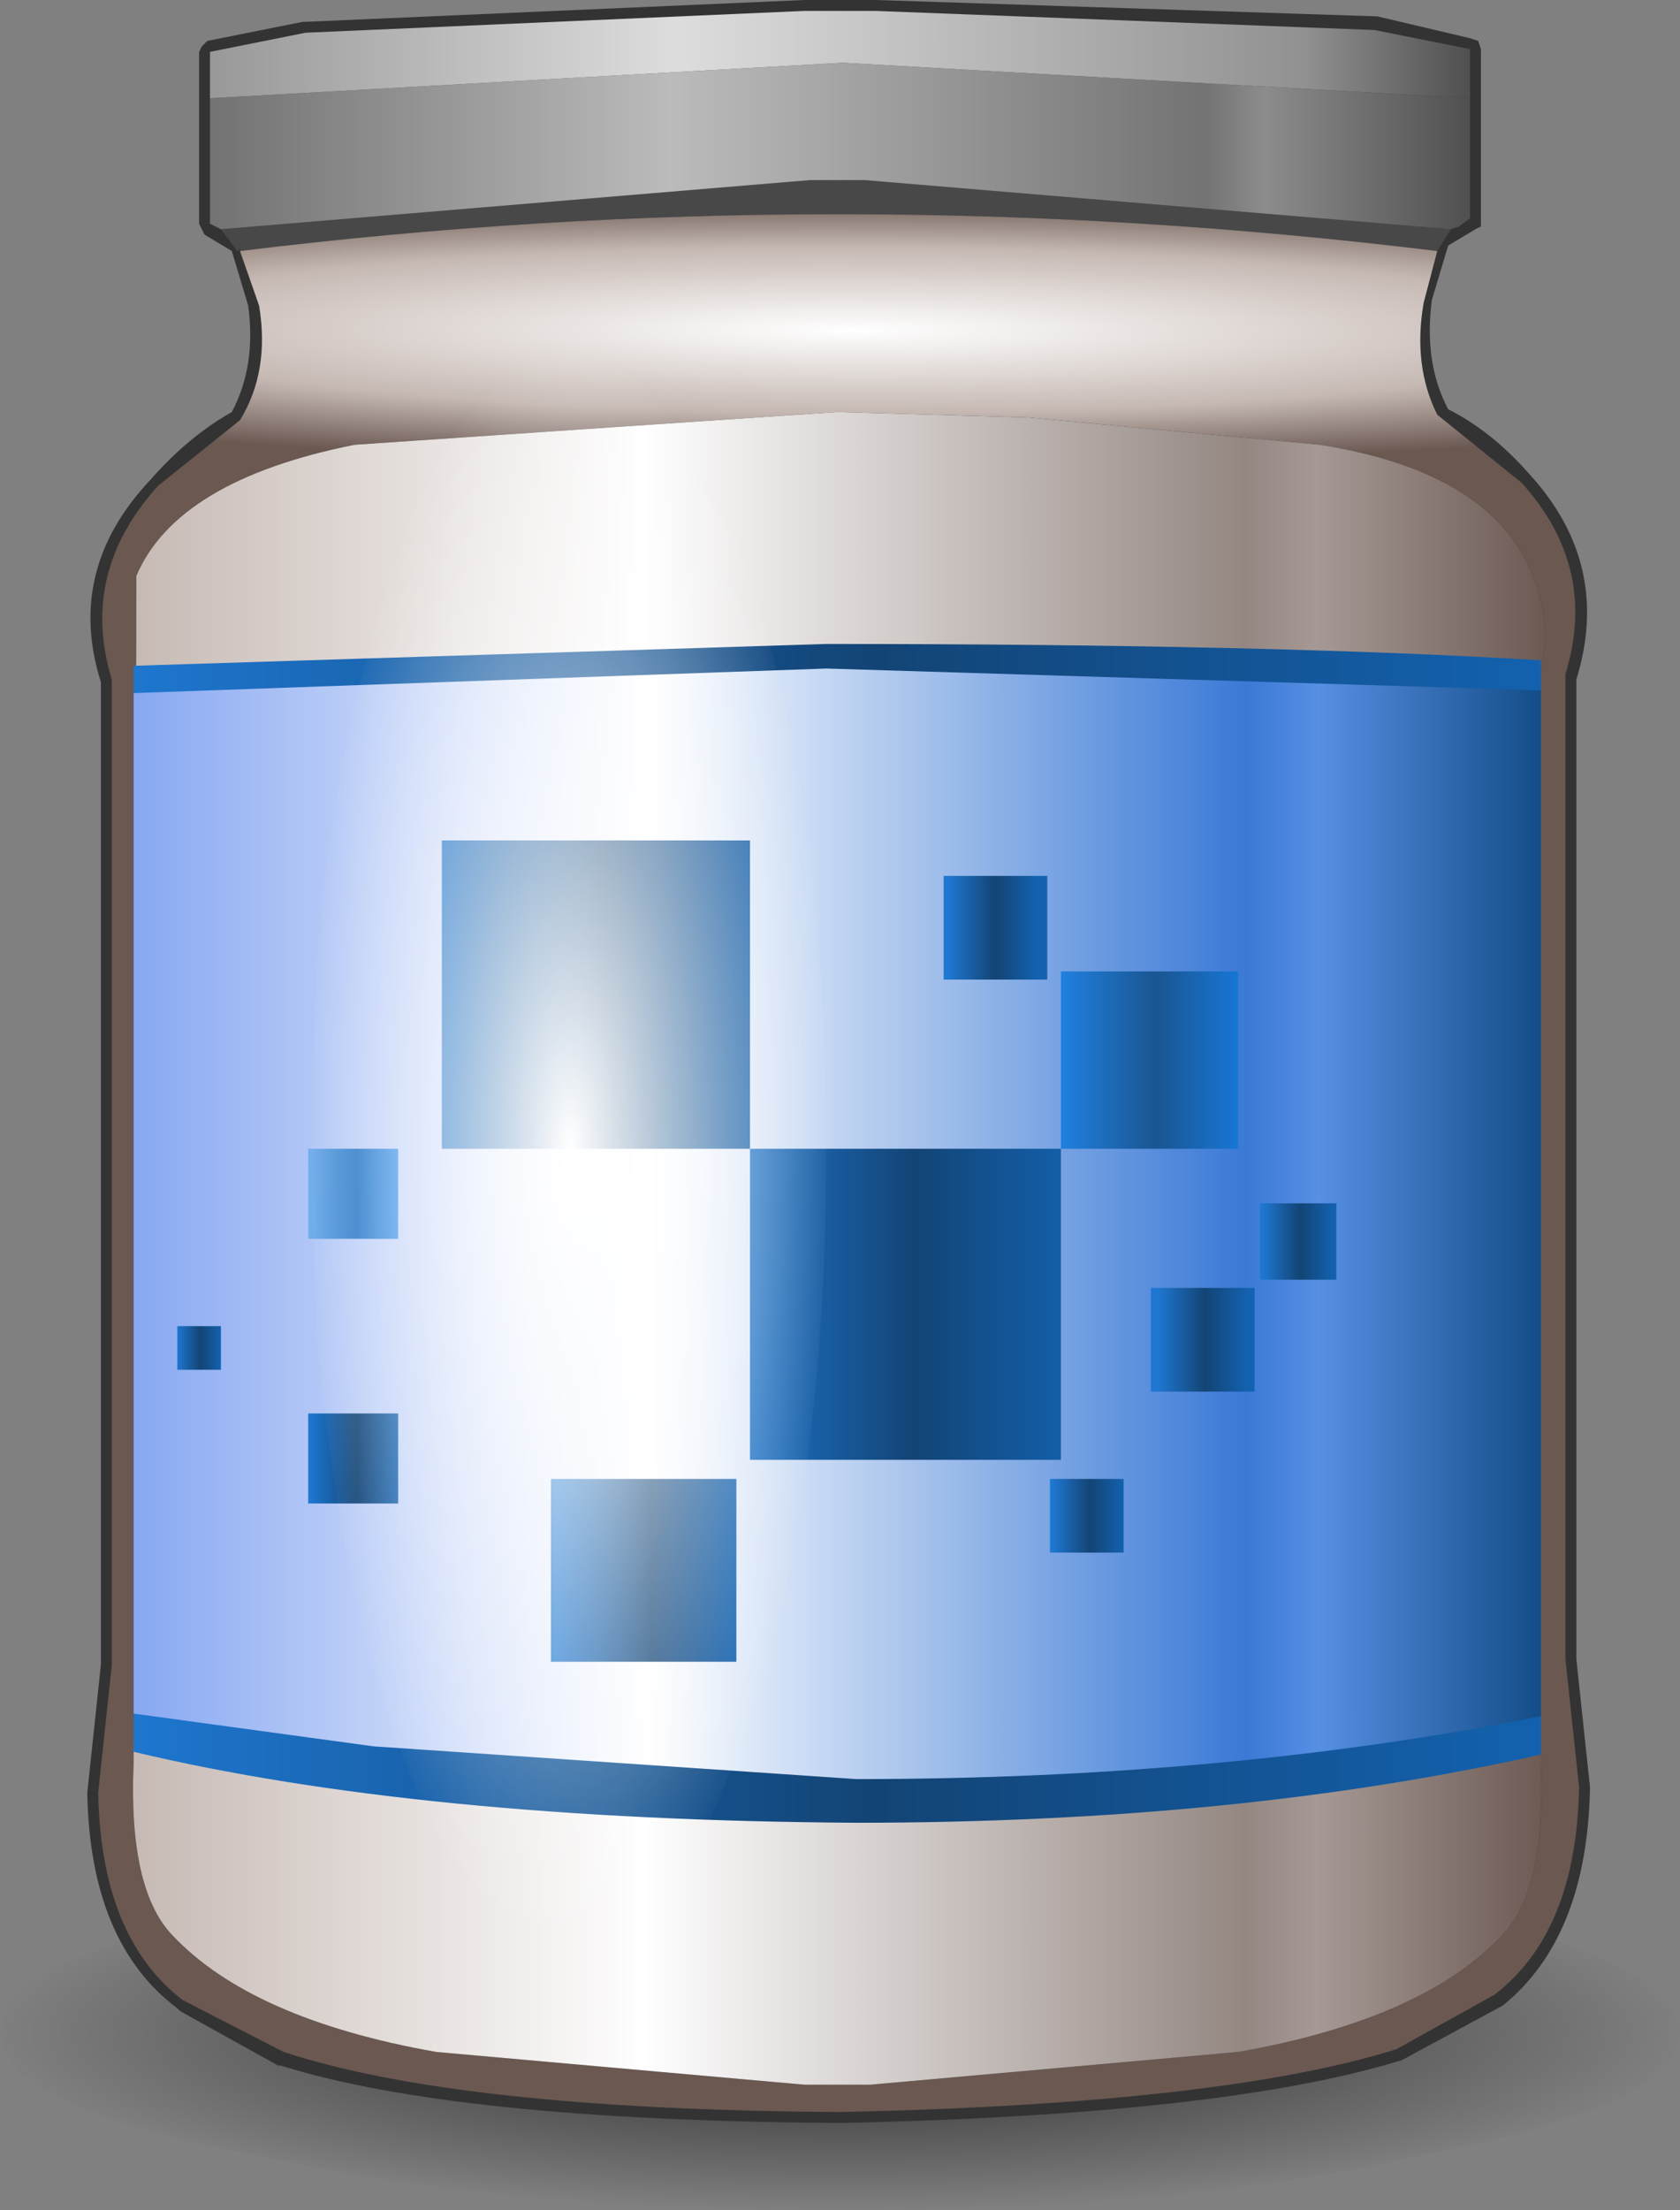
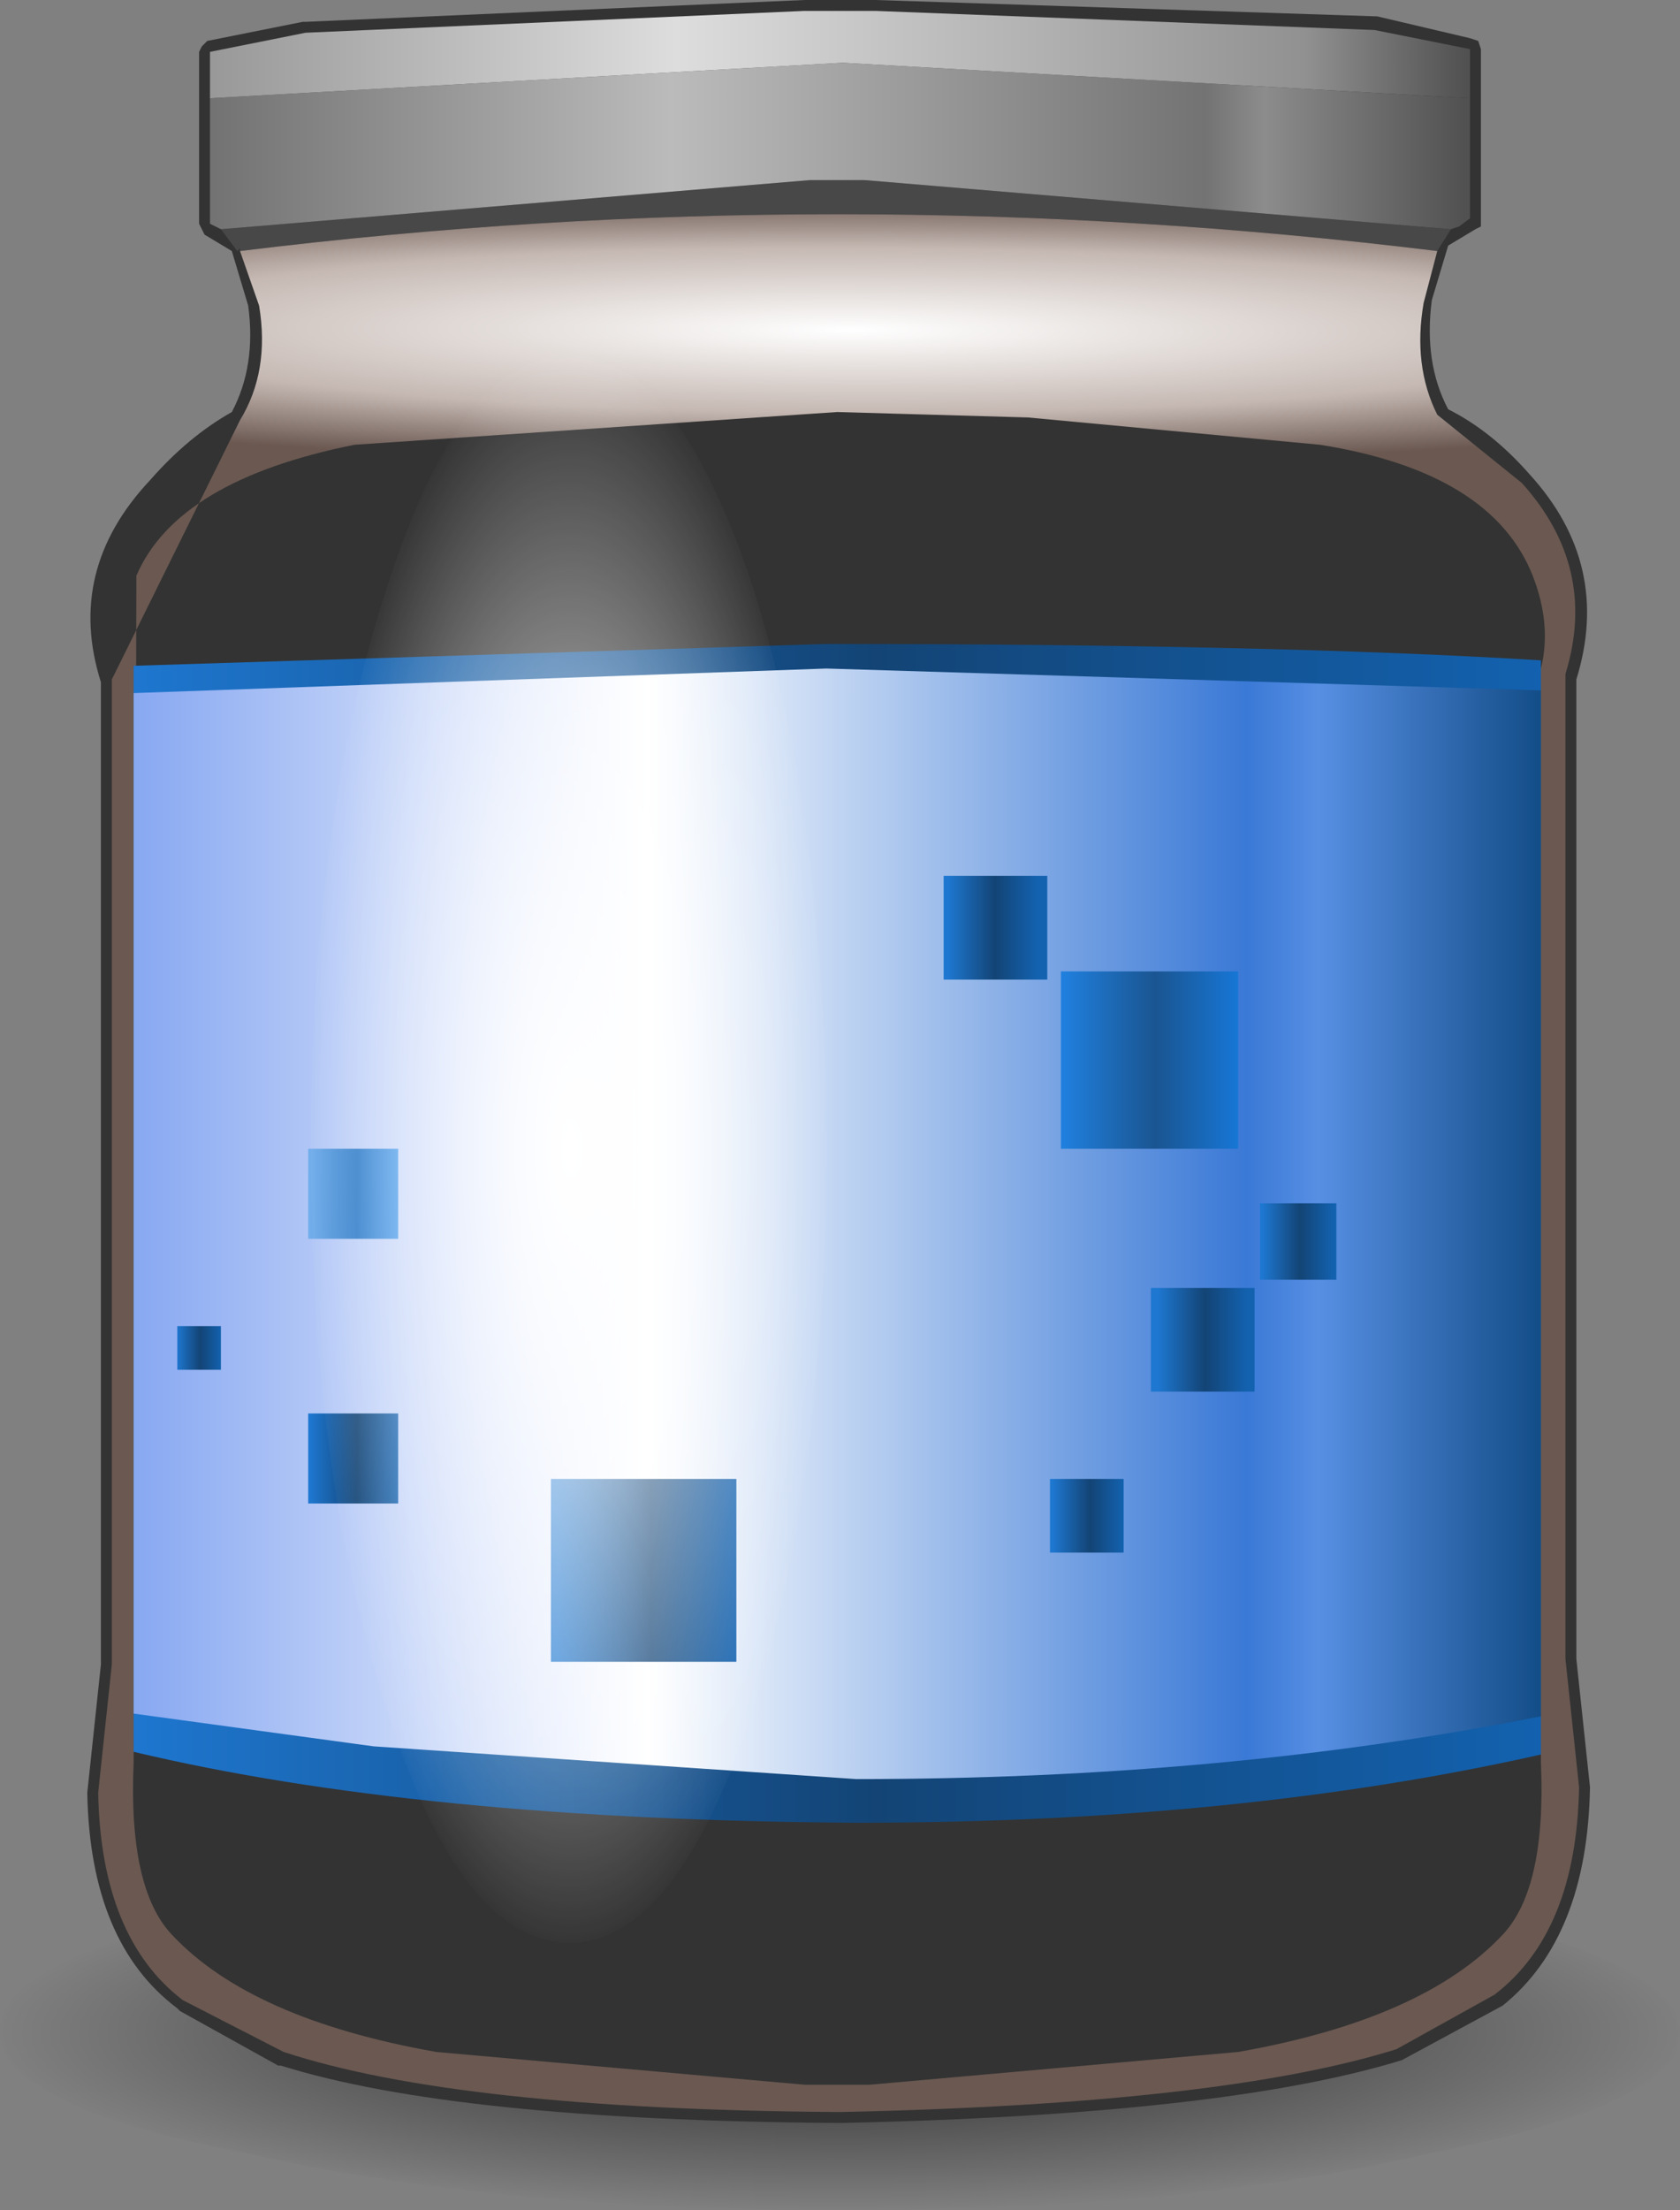
<svg xmlns="http://www.w3.org/2000/svg" xmlns:xlink="http://www.w3.org/1999/xlink" height="40.5px" width="30.8px">
  <rect width="100%" height="100%" fill="#808080" stroke="none" />
  <g transform="matrix(1.0, 0.0, 0.0, 1.0, 0.0, 0.0)">
    <use height="40.5" transform="matrix(1.0, 0.0, 0.0, 1.0, 0.0, 0.0)" width="30.8" xlink:href="#shape0" />
  </g>
  <defs>
    <g id="shape0" transform="matrix(1.0, 0.0, 0.0, 1.0, 0.0, 0.0)">
      <path d="M15.4 34.0 Q21.8 34.0 26.25 34.95 30.7 35.9 30.8 37.2 L30.8 37.25 30.75 37.55 Q30.3 38.65 26.25 39.45 21.8 40.5 15.4 40.5 9.05 40.5 4.5 39.45 1.85 38.95 0.75 38.25 0.0 37.8 0.0 37.25 0.0 36.65 0.75 36.2 1.85 35.5 4.5 34.95 9.05 34.0 15.4 34.0" fill="url(#gradient0)" fill-rule="evenodd" stroke="none" />
      <path d="M25.25 0.3 L26.95 0.7 27.1 0.75 27.15 0.9 27.15 4.0 27.15 4.15 27.05 4.2 26.55 4.5 26.25 5.5 Q26.1 6.65 26.55 7.5 27.35 7.9 28.05 8.7 29.55 10.35 28.9 12.45 L28.9 30.4 29.15 32.75 Q29.1 35.5 27.55 36.75 L25.7 37.75 Q22.45 38.75 15.45 38.9 L15.3 38.9 Q8.35 38.85 5.15 37.85 L5.1 37.85 3.3 36.85 3.25 36.8 Q1.65 35.6 1.6 32.85 L1.85 30.5 1.85 12.5 Q1.2 10.45 2.75 8.8 3.45 8.0 4.25 7.55 4.7 6.7 4.55 5.6 L4.25 4.6 3.75 4.3 3.7 4.2 3.65 4.1 3.65 0.95 3.7 0.85 3.8 0.75 5.55 0.4 5.6 0.4 14.75 0.0 16.05 0.0 25.25 0.3" fill="#333333" fill-rule="evenodd" stroke="none" />
      <path d="M26.6 4.2 L26.35 4.6 Q15.35 3.25 4.4 4.6 L4.4 4.55 4.35 4.6 4.05 4.2 14.85 3.3 15.85 3.3 26.6 4.2" fill="#484848" fill-rule="evenodd" stroke="none" />
      <path d="M4.05 4.2 L3.85 4.1 3.85 1.8 15.45 1.15 26.95 1.8 26.95 4.0 26.75 4.15 26.6 4.2 15.85 3.3 14.85 3.3 4.05 4.2" fill="url(#gradient1)" fill-rule="evenodd" stroke="none" />
-       <path d="M26.35 4.6 L26.1 5.55 Q25.9 6.7 26.35 7.6 L27.9 8.85 Q29.3 10.4 28.7 12.35 L28.7 30.4 28.95 32.75 Q28.9 35.4 27.4 36.55 L25.6 37.55 Q22.4 38.55 15.45 38.7 L15.3 38.7 Q8.4 38.65 5.2 37.6 L3.35 36.65 Q1.85 35.5 1.8 32.85 L2.05 30.5 2.05 12.45 Q1.45 10.5 2.9 8.9 L4.4 7.7 Q4.95 6.8 4.75 5.6 L4.4 4.6 Q15.35 3.25 26.35 4.6 M18.85 7.65 L15.35 7.55 6.5 8.15 Q3.25 8.8 2.5 10.55 L2.45 32.3 Q2.35 34.6 3.15 35.45 4.6 37.0 8.0 37.6 L14.75 38.2 15.95 38.2 22.7 37.6 Q26.1 37.0 27.55 35.45 28.35 34.6 28.25 32.3 L28.25 31.55 28.25 12.65 28.25 12.25 Q28.45 11.45 28.1 10.55 27.35 8.65 24.2 8.15 L18.85 7.65" fill="url(#gradient2)" fill-rule="evenodd" stroke="none" />
-       <path d="M18.85 7.65 L24.2 8.15 Q27.35 8.65 28.1 10.55 28.45 11.45 28.25 12.25 L28.25 12.65 28.25 31.55 28.25 32.3 Q28.35 34.6 27.55 35.45 26.1 37.0 22.7 37.6 L15.95 38.2 14.75 38.2 8.0 37.6 Q4.6 37.0 3.15 35.45 2.35 34.6 2.45 32.3 L2.5 10.55 Q3.25 8.8 6.5 8.15 L15.35 7.55 18.85 7.65" fill="url(#gradient3)" fill-rule="evenodd" stroke="none" />
+       <path d="M26.35 4.6 L26.1 5.55 Q25.9 6.7 26.35 7.6 L27.9 8.85 Q29.3 10.4 28.7 12.35 L28.7 30.4 28.95 32.75 Q28.9 35.4 27.4 36.55 L25.6 37.55 Q22.4 38.55 15.45 38.7 L15.3 38.7 Q8.4 38.65 5.2 37.6 L3.35 36.65 Q1.85 35.5 1.8 32.85 L2.05 30.5 2.05 12.45 L4.4 7.7 Q4.95 6.8 4.75 5.6 L4.4 4.6 Q15.35 3.25 26.35 4.6 M18.85 7.65 L15.35 7.55 6.5 8.15 Q3.25 8.8 2.5 10.55 L2.45 32.3 Q2.35 34.6 3.15 35.45 4.6 37.0 8.0 37.6 L14.75 38.2 15.95 38.2 22.7 37.6 Q26.1 37.0 27.55 35.45 28.35 34.6 28.25 32.3 L28.25 31.55 28.25 12.65 28.25 12.25 Q28.45 11.45 28.1 10.55 27.35 8.65 24.2 8.15 L18.85 7.65" fill="url(#gradient2)" fill-rule="evenodd" stroke="none" />
      <path d="M3.85 1.8 L3.85 0.95 5.6 0.6 14.75 0.2 16.05 0.2 25.2 0.55 26.95 0.9 26.95 1.8 15.45 1.15 3.85 1.8" fill="url(#gradient4)" fill-rule="evenodd" stroke="none" />
      <path d="M2.45 32.1 L2.45 12.2 15.15 11.8 Q23.35 11.8 28.25 12.1 L28.25 32.15 Q22.7 33.4 15.7 33.4 7.7 33.35 2.45 32.1" fill="url(#gradient5)" fill-rule="evenodd" stroke="none" />
      <path d="M28.25 31.45 Q22.45 32.6 15.7 32.6 L6.85 32.0 2.45 31.4 2.45 12.7 15.15 12.25 28.25 12.65 28.25 31.45" fill="url(#gradient6)" fill-rule="evenodd" stroke="none" />
      <path d="M19.2 17.95 L17.3 17.95 17.3 16.05 19.2 16.05 19.2 17.95" fill="url(#gradient7)" fill-rule="evenodd" stroke="none" />
      <path d="M13.5 27.1 L13.5 30.45 10.1 30.45 10.1 27.1 13.5 27.1" fill="url(#gradient8)" fill-rule="evenodd" stroke="none" />
      <path d="M23.0 23.6 L23.0 25.5 21.1 25.5 21.1 23.6 23.0 23.6" fill="url(#gradient9)" fill-rule="evenodd" stroke="none" />
      <path d="M19.25 27.1 L20.6 27.1 20.6 28.45 19.25 28.45 19.25 27.1" fill="url(#gradient10)" fill-rule="evenodd" stroke="none" />
      <path d="M23.1 22.05 L24.5 22.05 24.5 23.45 23.1 23.45 23.1 22.05" fill="url(#gradient11)" fill-rule="evenodd" stroke="none" />
      <path d="M4.05 24.3 L4.05 25.1 3.25 25.1 3.25 24.3 4.05 24.3" fill="url(#gradient12)" fill-rule="evenodd" stroke="none" />
      <path d="M7.3 25.9 L7.3 27.55 5.65 27.55 5.65 25.9 7.3 25.9" fill="url(#gradient13)" fill-rule="evenodd" stroke="none" />
-       <path d="M13.75 21.05 L8.1 21.05 8.1 15.4 13.75 15.4 13.75 21.05" fill="url(#gradient14)" fill-rule="evenodd" stroke="none" />
-       <path d="M19.45 21.05 L19.45 26.75 13.75 26.75 13.75 21.05 19.45 21.05" fill="url(#gradient15)" fill-rule="evenodd" stroke="none" />
      <path d="M5.65 21.05 L7.3 21.05 7.3 22.7 5.65 22.7 5.65 21.05" fill="url(#gradient16)" fill-rule="evenodd" stroke="none" />
      <path d="M19.45 21.05 L19.45 17.8 22.7 17.8 22.7 21.05 19.45 21.05" fill="url(#gradient17)" fill-rule="evenodd" stroke="none" />
      <path d="M7.1 10.75 Q8.45 6.5 10.45 6.5 12.4 6.5 13.8 10.75 15.15 15.0 15.15 21.05 15.15 27.1 13.8 31.35 12.4 35.6 10.45 35.6 8.45 35.6 7.1 31.35 5.7 27.1 5.7 21.05 5.7 15.0 7.1 10.75" fill="url(#gradient18)" fill-rule="evenodd" stroke="none" />
    </g>
    <radialGradient cx="0" cy="0" gradientTransform="matrix(0.019, 0.0, 0.0, 0.004, 15.4, 37.25)" gradientUnits="userSpaceOnUse" id="gradient0" r="819.2" spreadMethod="pad">
      <stop offset="0.0" stop-color="#000000" stop-opacity="0.702" />
      <stop offset="1.0" stop-color="#000000" stop-opacity="0.0" />
    </radialGradient>
    <linearGradient gradientTransform="matrix(0.014, 0.0, 0.0, 0.002, 15.4, 2.2)" gradientUnits="userSpaceOnUse" id="gradient1" spreadMethod="pad" x1="-819.2" x2="819.2">
      <stop offset="0.0" stop-color="#737373" />
      <stop offset="0.365" stop-color="#bbbbbb" />
      <stop offset="0.792" stop-color="#737373" />
      <stop offset="0.839" stop-color="#8c8c8c" />
      <stop offset="1.0" stop-color="#515151" />
    </linearGradient>
    <radialGradient cx="0" cy="0" gradientTransform="matrix(0.0, -0.003, 0.027, 1.0E-4, 15.6, 6.05)" gradientUnits="userSpaceOnUse" id="gradient2" r="819.2" spreadMethod="pad">
      <stop offset="0.0" stop-color="#ffffff" />
      <stop offset="0.616" stop-color="#c5b8b2" />
      <stop offset="1.0" stop-color="#6a5851" />
    </radialGradient>
    <linearGradient gradientTransform="matrix(0.016, 0.0, 0.0, 0.018, 15.35, 23.05)" gradientUnits="userSpaceOnUse" id="gradient3" spreadMethod="pad" x1="-819.2" x2="819.2">
      <stop offset="0.0" stop-color="#c5b8b2" />
      <stop offset="0.365" stop-color="#ffffff" />
      <stop offset="0.784" stop-color="#948782" />
      <stop offset="0.835" stop-color="#a69995" />
      <stop offset="1.0" stop-color="#6a5851" />
    </linearGradient>
    <linearGradient gradientTransform="matrix(0.014, 0.0, 0.0, 0.002, 15.4, 2.2)" gradientUnits="userSpaceOnUse" id="gradient4" spreadMethod="pad" x1="-819.2" x2="819.2">
      <stop offset="0.0" stop-color="#999999" />
      <stop offset="0.369" stop-color="#dddddd" />
      <stop offset="0.871" stop-color="#919191" />
      <stop offset="1.0" stop-color="#515151" />
    </linearGradient>
    <linearGradient gradientTransform="matrix(0.016, 0.0, 0.0, 0.013, 15.4, 22.05)" gradientUnits="userSpaceOnUse" id="gradient5" spreadMethod="pad" x1="-819.2" x2="819.2">
      <stop offset="0.0" stop-color="#1e77d0" />
      <stop offset="0.525" stop-color="#134475" />
      <stop offset="1.0" stop-color="#1362b0" />
    </linearGradient>
    <linearGradient gradientTransform="matrix(0.016, 0.0, 0.0, 0.012, 15.4, 22.05)" gradientUnits="userSpaceOnUse" id="gradient6" spreadMethod="pad" x1="-819.2" x2="819.2">
      <stop offset="0.0" stop-color="#85a6f1" />
      <stop offset="0.365" stop-color="#ffffff" />
      <stop offset="0.784" stop-color="#3a79d6" />
      <stop offset="0.835" stop-color="#578fe3" />
      <stop offset="1.0" stop-color="#0f4982" />
    </linearGradient>
    <linearGradient gradientTransform="matrix(0.001, 0.0, 0.0, 0.001, 18.2, 17.0)" gradientUnits="userSpaceOnUse" id="gradient7" spreadMethod="pad" x1="-819.2" x2="819.2">
      <stop offset="0.0" stop-color="#1e77d0" />
      <stop offset="0.525" stop-color="#134475" />
      <stop offset="1.0" stop-color="#1362b0" />
    </linearGradient>
    <linearGradient gradientTransform="matrix(0.002, 0.0, 0.0, 0.002, 11.85, 28.8)" gradientUnits="userSpaceOnUse" id="gradient8" spreadMethod="pad" x1="-819.2" x2="819.2">
      <stop offset="0.0" stop-color="#1e77d0" />
      <stop offset="0.525" stop-color="#134475" />
      <stop offset="1.0" stop-color="#1362b0" />
    </linearGradient>
    <linearGradient gradientTransform="matrix(0.001, 0.0, 0.0, 0.001, 22.05, 24.6)" gradientUnits="userSpaceOnUse" id="gradient9" spreadMethod="pad" x1="-819.2" x2="819.2">
      <stop offset="0.0" stop-color="#1e77d0" />
      <stop offset="0.525" stop-color="#134475" />
      <stop offset="1.0" stop-color="#1362b0" />
    </linearGradient>
    <linearGradient gradientTransform="matrix(8.0E-4, 0.0, 0.0, 8.0E-4, 19.95, 27.8)" gradientUnits="userSpaceOnUse" id="gradient10" spreadMethod="pad" x1="-819.2" x2="819.2">
      <stop offset="0.0" stop-color="#1e77d0" />
      <stop offset="0.525" stop-color="#134475" />
      <stop offset="1.0" stop-color="#1362b0" />
    </linearGradient>
    <linearGradient gradientTransform="matrix(8.0E-4, 0.0, 0.0, 8.0E-4, 23.8, 22.8)" gradientUnits="userSpaceOnUse" id="gradient11" spreadMethod="pad" x1="-819.2" x2="819.2">
      <stop offset="0.0" stop-color="#1e77d0" />
      <stop offset="0.525" stop-color="#134475" />
      <stop offset="1.0" stop-color="#1362b0" />
    </linearGradient>
    <linearGradient gradientTransform="matrix(5.0E-4, 0.0, 0.0, 5.0E-4, 3.65, 24.75)" gradientUnits="userSpaceOnUse" id="gradient12" spreadMethod="pad" x1="-819.2" x2="819.2">
      <stop offset="0.0" stop-color="#1e77d0" />
      <stop offset="0.525" stop-color="#134475" />
      <stop offset="1.0" stop-color="#1362b0" />
    </linearGradient>
    <linearGradient gradientTransform="matrix(0.001, 0.0, 0.0, 0.001, 6.5, 26.75)" gradientUnits="userSpaceOnUse" id="gradient13" spreadMethod="pad" x1="-819.2" x2="819.2">
      <stop offset="0.0" stop-color="#1e77d0" />
      <stop offset="0.525" stop-color="#134475" />
      <stop offset="1.0" stop-color="#1362b0" />
    </linearGradient>
    <linearGradient gradientTransform="matrix(0.004, 0.0, 0.0, 0.004, 10.95, 18.2)" gradientUnits="userSpaceOnUse" id="gradient14" spreadMethod="pad" x1="-819.2" x2="819.2">
      <stop offset="0.0" stop-color="#1e77d0" />
      <stop offset="0.525" stop-color="#134475" />
      <stop offset="1.0" stop-color="#1362b0" />
    </linearGradient>
    <linearGradient gradientTransform="matrix(0.004, 0.0, 0.0, 0.004, 16.6, 23.9)" gradientUnits="userSpaceOnUse" id="gradient15" spreadMethod="pad" x1="-819.2" x2="819.2">
      <stop offset="0.0" stop-color="#1e77d0" />
      <stop offset="0.525" stop-color="#134475" />
      <stop offset="1.0" stop-color="#1362b0" />
    </linearGradient>
    <linearGradient gradientTransform="matrix(0.001, 0.0, 0.0, 0.001, 6.5, 21.9)" gradientUnits="userSpaceOnUse" id="gradient16" spreadMethod="pad" x1="-819.2" x2="819.2">
      <stop offset="0.0" stop-color="#72aeeb" />
      <stop offset="0.525" stop-color="#2173c5" />
      <stop offset="1.0" stop-color="#3891e9" />
    </linearGradient>
    <linearGradient gradientTransform="matrix(0.002, 0.0, 0.0, 0.002, 21.1, 19.45)" gradientUnits="userSpaceOnUse" id="gradient17" spreadMethod="pad" x1="-819.2" x2="819.2">
      <stop offset="0.0" stop-color="#2080df" />
      <stop offset="0.525" stop-color="#1a5591" />
      <stop offset="1.0" stop-color="#1777d7" />
    </linearGradient>
    <radialGradient cx="0" cy="0" gradientTransform="matrix(0.006, 0.0, 0.0, 0.018, 10.45, 21.05)" gradientUnits="userSpaceOnUse" id="gradient18" r="819.2" spreadMethod="pad">
      <stop offset="0.0" stop-color="#ffffff" />
      <stop offset="1.0" stop-color="#ffffff" stop-opacity="0.0" />
    </radialGradient>
  </defs>
</svg>